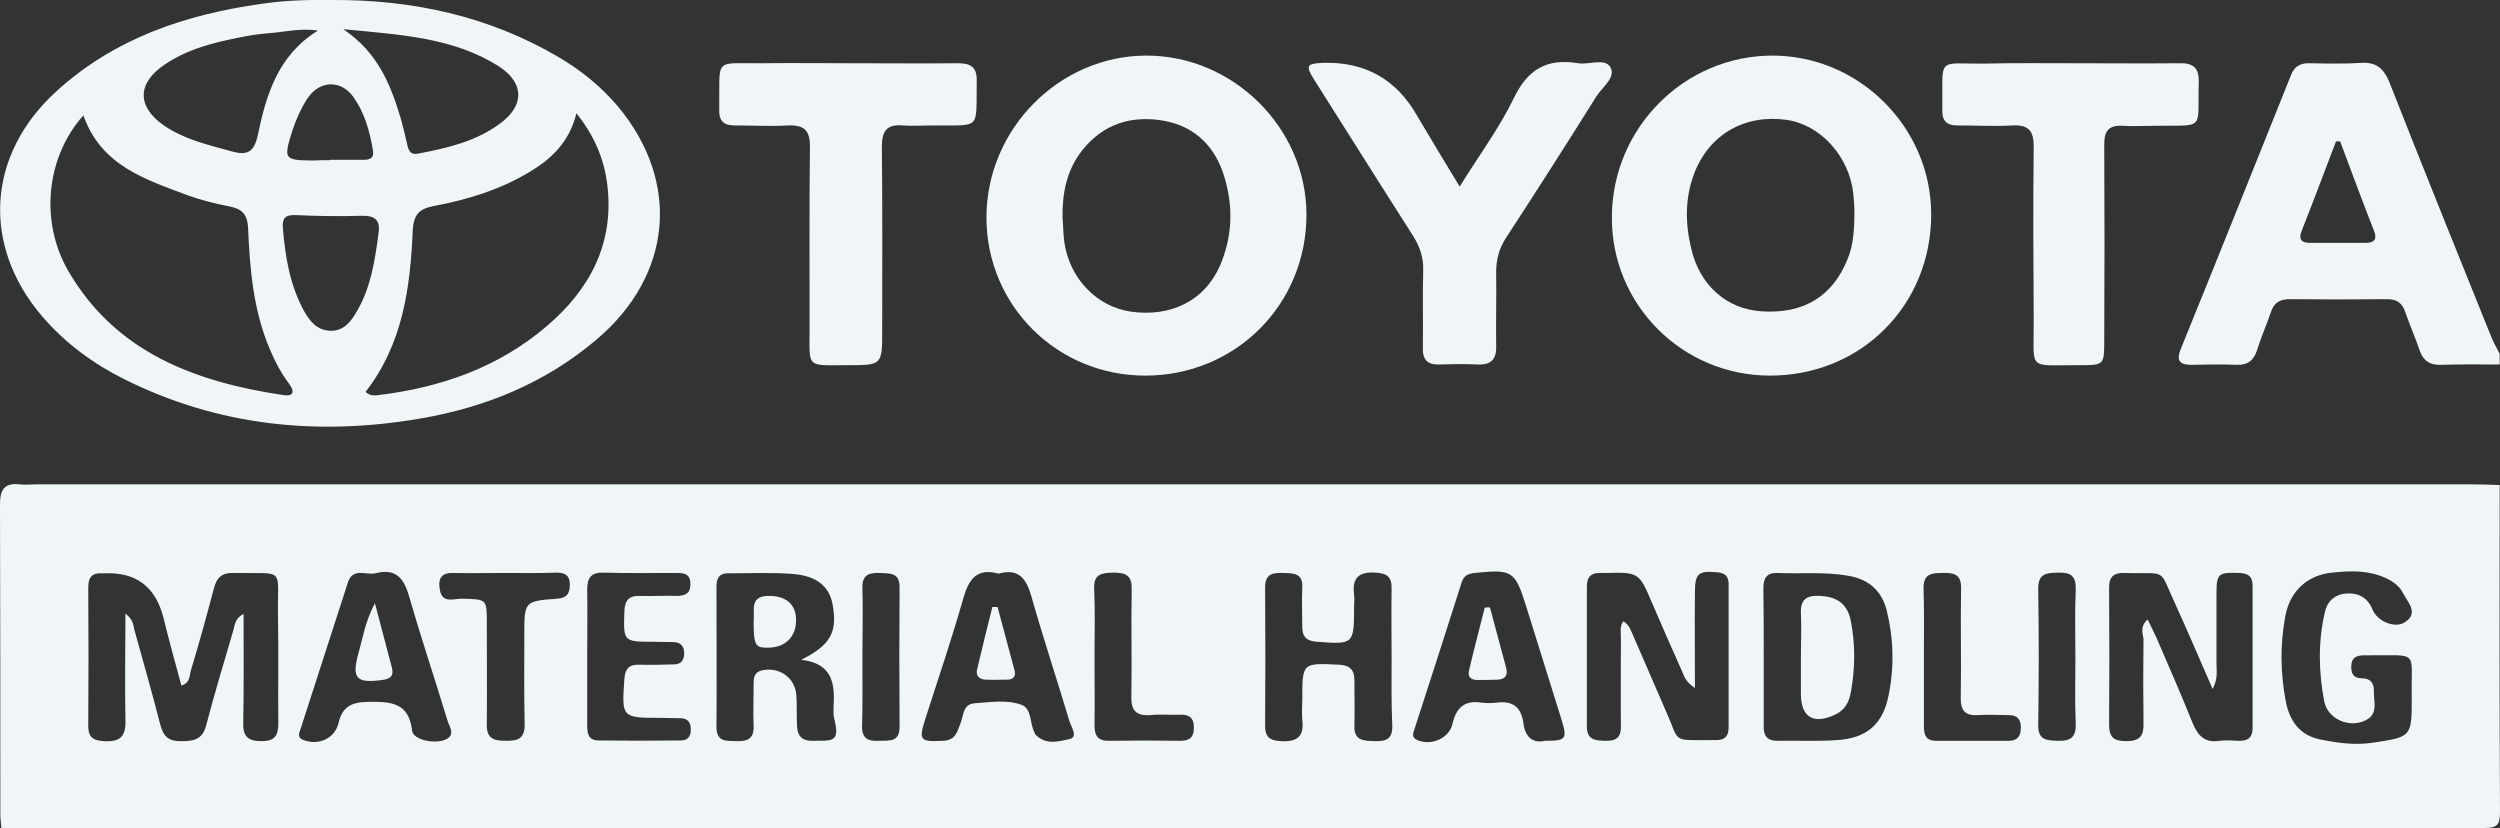
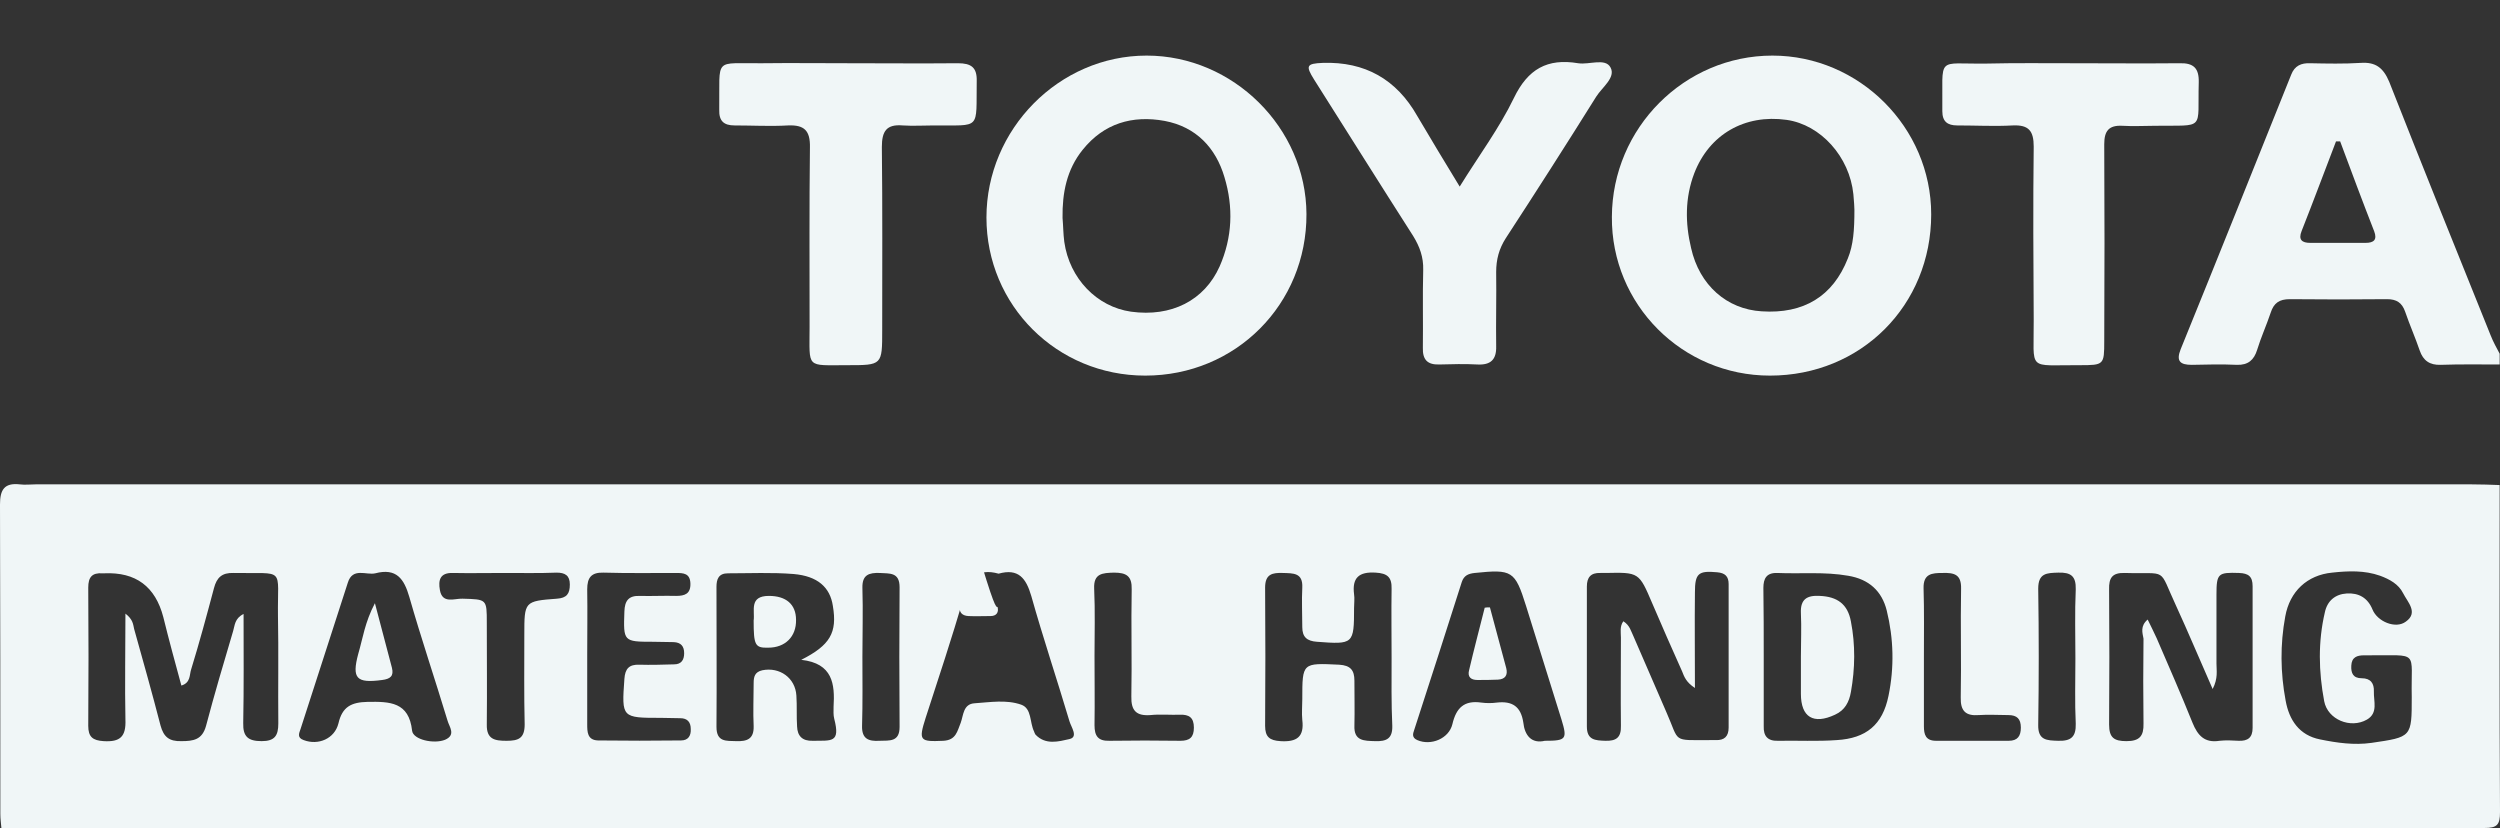
<svg xmlns="http://www.w3.org/2000/svg" version="1.1" id="Calque_2_00000171698399820123092220000011745258936288868747_" x="0px" y="0px" viewBox="0 0 719.5 238.4" style="enable-background:new 0 0 719.5 238.4;" xml:space="preserve">
  <rect x="0" y="0" width="719.5" height="238.4" fill="#333333" stroke="none" />
  <style type="text/css"> .st0{fill:#F0F6F7;} </style>
  <g id="Calque_1-2">
    <g>
      <path class="st0" d="M0.4,238.3c-0.1-1.3-0.3-2.6-0.3-4c0-29.7,0-59.4-0.1-89.1c0-4.2,1.2-6.3,5.7-5.8c1.5,0.2,3,0,4.5,0 c233.7,0,467.5,0,701.2,0c2.7,0,5.3,0.1,8,0.2c0,31.4-0.1,62.7,0.1,94.1c0,3.7-0.8,4.6-4.6,4.6C476.7,238.3,238.5,238.3,0.4,238.3 L0.4,238.3z M36.1,176.6c2.2,1.7,2.2,3.1,2.5,4.4c2.6,9.3,5.2,18.5,7.6,27.8c0.9,3.3,2.5,4.6,6,4.5c3.5,0,6-0.4,7.1-4.4 c2.4-9.1,5.1-18.2,7.8-27.3c0.5-1.6,0.4-3.6,3-4.9c0,10.9,0.1,21.1-0.1,31.4c-0.1,3.9,1.4,5.2,5.3,5.2c3.8,0,4.8-1.6,4.8-5.1 c-0.1-10.3,0.1-20.6-0.1-30.9c-0.2-14.4,2.4-12.1-12.8-12.4c-3.3-0.1-4.8,1.3-5.6,4.3c-2.1,7.9-4.2,15.7-6.6,23.5 c-0.5,1.5-0.1,3.8-2.8,4.6c-1.8-6.6-3.6-13.2-5.2-19.7c-2.3-8.8-7.9-13-17-12.6c-0.2,0-0.3,0-0.5,0c-3-0.2-4.1,1.1-4.1,4.1 c0.1,13.3,0.1,26.6,0,39.8c0,3.2,1.3,4.2,4.4,4.4c4.8,0.3,6.5-1.3,6.3-6.2C35.9,197.2,36.1,187.3,36.1,176.6L36.1,176.6z M618.1,178.3c0.9,1.9,1.8,3.6,2.6,5.4c3.5,8.1,7,16.1,10.3,24.3c1.5,3.7,3.5,5.9,7.8,5.2c1.8-0.2,3.7-0.1,5.5,0 c2.6,0.1,4-0.9,4-3.7c0-13.6,0-27.2,0-40.8c0-2.8-1.2-3.7-3.9-3.8c-6-0.2-6.5,0.1-6.5,6.2c0,6.6,0,13.3,0,19.9 c0,2,0.5,4.2-1.1,7.3c-3.8-8.6-7-16.3-10.5-23.9c-5.3-11.4-2.1-9.1-14.8-9.5c-3.6-0.1-4.6,1.4-4.5,4.8c0.1,12.9,0.1,25.9,0,38.8 c0,3.8,1.4,4.8,5,4.8c3.8,0,5-1.5,4.9-5.1c-0.1-8.1-0.1-16.2,0-24.4C616.6,182.1,615.9,180.2,618.1,178.3L618.1,178.3z M487.8,198 c-2.6-1.7-3.1-3.3-3.7-4.8c-2.9-6.5-5.8-13-8.6-19.6c-3.8-8.9-3.8-8.9-13.4-8.7c-0.5,0-1,0-1.5,0c-2.8-0.1-3.9,1.3-3.9,3.9 c0,13.4,0,26.9,0,40.3c0,3.9,2.4,4,5.3,4.1c3.1,0.1,4.6-0.9,4.5-4.3c-0.1-8.4,0-16.9,0-25.4c0-1.5-0.4-3.2,0.7-4.7 c1.9,1.2,2.2,2.9,2.9,4.3c3.2,7.3,6.3,14.6,9.5,21.9c3.9,8.8,1.4,8,12.7,8c0.5,0,1,0,1.5,0c2.5,0.1,3.7-1.1,3.7-3.6 c0-13.8,0-27.5,0-41.3c0-2.2-1-3.2-3.3-3.4c-5.4-0.5-6.4,0.3-6.4,5.8C487.7,179.5,487.8,188.2,487.8,198L487.8,198z M507.6,189.1 c0,6.3,0,12.6,0,18.9c0,0.3,0,0.7,0,1c-0.1,2.8,1.1,4.3,4.1,4.2c5.6-0.1,11.3,0.2,16.9-0.2c8.5-0.5,13.2-4.4,14.9-12.7 c1.7-8.2,1.5-16.5-0.5-24.6c-1.4-5.6-5.1-9-11.1-10c-6.8-1.2-13.6-0.5-20.4-0.8c-3.1-0.1-4,1.6-4,4.3 C507.6,175.9,507.6,182.5,507.6,189.1L507.6,189.1z M230.6,189.9c8.3-4.2,10.4-7.8,9.1-15.5c-0.8-5.4-4.4-8.6-11.3-9.2 c-6.3-0.5-12.6-0.2-18.9-0.2c-2.7,0-3.3,1.7-3.3,3.9c0,13.4,0.1,26.8,0,40.3c0,4.4,2.8,4,5.7,4.1c3.1,0.1,5.1-0.6,5-4.3 c-0.2-4.1,0-8.3,0-12.4c0-1.8,0.3-3.2,2.5-3.7c5-1,9.5,2.2,9.8,7.3c0.2,3,0,6,0.2,8.9c0.1,2.7,1.5,4.2,4.5,4.1 c5.4-0.1,8,0.7,6.2-6.3c-0.3-1.1-0.2-2.3-0.2-3.5C240.3,196.9,239.7,190.9,230.6,189.9L230.6,189.9z M400.5,189.4 c0-6.6-0.1-13.3,0-19.9c0.1-3.4-1.2-4.5-4.6-4.7c-4.8-0.3-6.8,1.5-6.2,6.2c0.2,1.3,0,2.6,0,4c0,10.4-0.2,10.5-10.7,9.7 c-2.9-0.2-4.2-1.4-4.2-4.2c0-3.8-0.2-7.6,0-11.4c0.2-4.3-2.6-4.1-5.6-4.2c-3-0.1-5.1,0.3-5.1,4.2c0.1,13.3,0.1,26.6,0,39.8 c0,3.2,1.3,4.2,4.4,4.4c4.7,0.3,6.9-1.2,6.3-6.1c-0.2-2,0-4,0-6c0-10.5,0-10.4,10.6-9.9c3.3,0.2,4.4,1.6,4.4,4.6 c0,4.3,0.1,8.6,0,12.9c-0.2,4.5,2.8,4.4,6,4.5c3.2,0.1,5-0.7,4.9-4.4C400.4,202.4,400.5,195.9,400.5,189.4L400.5,189.4z M694.1,200.6c-0.3-13.7,2.5-11.9-12.7-12c-0.3,0-0.7,0-1,0c-2,0-3.6,0.5-3.7,3c-0.1,2.1,0.5,3.6,3,3.6c2.6,0,3.6,1.5,3.5,3.8 c-0.1,2.8,1.3,6.2-2,8.1c-4.7,2.7-11.3,0-12.3-5.3c-1.6-8.5-1.8-17.1,0.2-25.6c0.7-3.3,3-5.2,6.3-5.4c3.4-0.2,6,1.2,7.4,4.6 c1.4,3.5,6.7,5.7,9.6,3.5c3.7-2.6,0.5-5.6-0.8-8.2c-1.3-2.6-3.9-4-6.6-5c-4.5-1.6-9.2-1.4-13.8-0.9c-7.2,0.7-12.2,5.4-13.5,12.6 c-1.5,8.1-1.4,16.2,0.1,24.2c1,5.6,3.9,10,9.9,11.2c4.9,1,9.8,1.7,14.8,1C694.1,212.1,694.1,212.2,694.1,200.6L694.1,200.6z M287.4,165.1c-6.1-1.7-8.5,1.4-10.1,6.9c-3.3,11.6-7.2,23.1-10.9,34.6c-2.1,6.6-1.7,6.9,5.1,6.6c3.7-0.2,4-2.8,5-5.2 c0.8-2.2,0.7-5.4,4-5.6c4.5-0.3,9.1-1.1,13.4,0.4c3.1,1.1,2.4,5.1,3.7,7.7c0.1,0.3,0.2,0.6,0.4,0.9c2.9,3.1,6.7,2,9.8,1.3 c2.6-0.6,0.5-3.4,0-5.1c-3.6-12.1-7.6-24-11-36.1C295.3,166.4,293.1,163.5,287.4,165.1L287.4,165.1z M108,165 c-2.6,0.6-6.5-1.8-7.9,2.7c-4.5,14-9.1,28.1-13.6,42.1c-0.4,1.2-1.1,2.5,0.9,3.2c4.2,1.6,8.9-0.4,10-4.8c1.1-4.8,3.7-6.1,8.4-6.2 c6.4-0.1,11.9,0,12.8,8.3c0.3,2.6,6.3,3.9,9.5,2.6c3.2-1.4,1.2-3.7,0.7-5.5c-3.6-11.9-7.6-23.7-11-35.6 C116.3,166.6,114.1,163.4,108,165L108,165z M444.6,213.2c6.2,0,6.5-0.5,4.8-6.1c-3.4-10.9-6.8-21.8-10.2-32.7 c-3.2-10.2-4-10.6-14.8-9.5c-1.9,0.2-3.1,0.8-3.7,2.6c-4.5,14.2-9.1,28.4-13.7,42.6c-0.4,1.1-0.7,2.2,0.9,2.9 c3.9,1.7,9.1-0.4,10.1-4.6c1.1-4.7,3.4-6.9,8.3-6.2c1.5,0.2,3,0.2,4.5,0c4.4-0.5,6.9,1.1,7.6,5.7 C438.8,211.7,440.8,214.1,444.6,213.2L444.6,213.2z M169,188.5c0,6.6,0,13.3,0,19.9c0,2.2,0,4.6,3.1,4.7c8,0.1,16,0.1,23.9,0 c2.1,0,2.9-1.4,2.8-3.3c0-2-1-3.1-3-3.1c-1.8,0-3.7-0.1-5.5-0.1c-11.4,0-11.4,0-10.6-11.2c0.2-3,1.4-4.2,4.3-4.1 c3.3,0.1,6.6,0,10-0.1c2.1,0,2.9-1.3,2.9-3.2c0-2-0.9-3.1-3-3.2c-2,0-4-0.1-6-0.1c-8.5,0-8.5-0.1-8.2-8.7c0.1-3.1,1.2-4.6,4.4-4.5 c3.5,0.1,7-0.1,10.5,0c2.5,0,4.2-0.6,4.1-3.6c-0.1-2.9-2-3-4.1-3c-7,0-14,0.1-20.9-0.1c-3.5-0.1-4.7,1.4-4.7,4.8 C169.1,175.9,169,182.2,169,188.5L169,188.5z M145.2,164.9c-5,0-10,0.1-14.9,0c-3.7-0.1-4.2,2.1-3.7,4.9c0.7,4.1,4.2,2.4,6.5,2.5 c7,0.2,7,0.1,7,6.9c0,9.8,0.1,19.5,0,29.3c-0.1,4.3,2.3,4.7,5.7,4.7s5.2-0.7,5.2-4.7c-0.2-8.6-0.1-17.2-0.1-25.8 c0-9.6,0-9.7,9.4-10.4c2.8-0.2,3.7-1.4,3.7-4.1c0-2.6-1.4-3.4-3.8-3.4C155.2,165,150.2,164.9,145.2,164.9L145.2,164.9z M315,188.8 c0,6.6,0.1,13.2,0,19.9c0,3.1,1,4.6,4.3,4.5c6.8-0.1,13.6-0.1,20.4,0c2.7,0,3.9-1,3.9-3.8c0-2.9-1.4-3.8-4-3.7 c-2.8,0.1-5.7-0.2-8.5,0.1c-4.1,0.3-5.6-1.3-5.5-5.4c0.2-10.3-0.1-20.5,0.1-30.8c0.1-3.8-1.5-4.8-5.1-4.8 c-3.3,0.1-5.9,0.2-5.7,4.6C315.2,175.9,315,182.4,315,188.8L315,188.8z M553.7,189.1c0,6.6,0,13.2,0,19.9c0,2.4,0.5,4.2,3.5,4.2 c7,0,13.9,0,20.9,0c2.6,0,3.5-1.4,3.5-3.8c0-2.5-1.1-3.6-3.6-3.6c-2.8,0-5.7-0.2-8.5,0c-3.8,0.3-5.3-1.2-5.2-5.1 c0.2-10.4-0.1-20.9,0.1-31.3c0.1-4.1-2-4.6-5.3-4.5c-3.1,0-5.6,0.2-5.5,4.4C553.8,175.8,553.7,182.5,553.7,189.1L553.7,189.1z M248.2,189c0,6.6,0.1,13.2-0.1,19.9c-0.1,3.7,1.8,4.5,5,4.3c2.9-0.1,5.8,0.4,5.8-4c-0.1-13.4-0.1-26.8,0-40.2 c0-4.4-2.9-3.9-5.7-4.1c-3.1-0.1-5.1,0.5-5,4.3C248.4,175.8,248.2,182.4,248.2,189z M597.3,189.5c0-6.6-0.2-13.2,0.1-19.9 c0.1-3.8-1.4-4.9-5-4.8c-3.3,0.1-5.8,0.1-5.8,4.6c0.2,13.1,0.2,26.2,0,39.2c-0.1,4.5,2.5,4.5,5.8,4.6c3.6,0.1,5.1-1.1,5-4.9 C597.1,202.1,597.3,195.8,597.3,189.5z" />
      <path class="st0" d="M719.4,104.9c-5.7,0-11.3-0.1-17,0.1c-3.1,0.1-5-1.2-6-4.1c-1.3-3.8-2.9-7.4-4.2-11.2 c-0.9-2.6-2.5-3.6-5.2-3.6c-9.3,0.1-18.6,0.1-28,0c-3,0-4.6,1.1-5.5,3.9c-1.2,3.6-2.8,7.1-3.9,10.7c-0.9,2.9-2.6,4.4-5.8,4.3 c-4.3-0.2-8.7-0.1-13,0c-3.3,0-4.6-1-3.2-4.5c10.7-26.3,21.2-52.6,31.8-79c1-2.6,2.9-3.4,5.5-3.3c4.8,0.1,9.7,0.2,14.5-0.1 c4.3-0.3,6.5,1.4,8.2,5.4c9.6,24.4,19.4,48.7,29.2,73c0.7,1.8,1.7,3.6,2.6,5.3L719.4,104.9L719.4,104.9z M673.5,40.7 c-0.4,0-0.8,0-1.2,0c-3.3,8.6-6.5,17.2-9.9,25.8c-1,2.5,0.1,3.4,2.5,3.4c5.3,0,10.6,0,15.9,0c2.4,0,3.4-0.9,2.5-3.3 C679.9,57.9,676.7,49.3,673.5,40.7L673.5,40.7z" />
-       <path class="st0" d="M95.7,0c23-0.1,44.9,4.6,65,16.4c6.5,3.8,12.3,8.5,17.2,14.3c18.1,21.8,15.6,48.6-6.3,67.1 c-14.8,12.5-32,19.5-50.9,22.7c-29.5,5-58,2.1-85-11.4c-9-4.5-17-10.4-23.6-18.1C-5.4,70.5-3.7,44.5,16.1,26.4 C32.8,11.1,53.2,4.2,75.3,1.1C82,0.1,88.8-0.1,95.7,0z M24,33.2c-10.7,12-12.6,30.4-4.4,44.7c13.7,23.6,36.6,32,61.9,35.8 c2.6,0.4,3.6-0.6,1.8-3.1c-2.3-3.1-4.1-6.4-5.6-10c-4.8-11.2-5.8-23.1-6.3-35c-0.2-4-1.8-5.5-5.4-6.2c-4.1-0.8-8.2-1.8-12-3.2 C41.8,51.6,29.1,47.7,24,33.2L24,33.2z M105.2,112.8c1.5,1.3,2.7,1,3.8,0.9c17.9-2.2,34.3-7.9,48.2-19.7 c12.5-10.6,19.6-23.8,17.6-40.7c-0.9-7.5-3.7-14.2-8.9-20.7c-2.1,8.4-7.2,13.1-13.5,16.9c-8.5,5.1-17.9,8-27.6,9.8 c-4.1,0.8-5.7,2.4-6,6.8C118.1,82.6,116,98.9,105.2,112.8L105.2,112.8z M91.5,8.8C86.3,8,81.6,9.3,76.8,9.6 c-3.8,0.3-7.6,1.1-11.3,1.9c-6.4,1.4-12.5,3.3-18,7c-8.1,5.4-8.2,12.2-0.2,17.7c5.9,4,12.7,5.5,19.5,7.4c4.4,1.2,6.3,0.2,7.4-4.7 C76.6,27.2,80.1,15.8,91.5,8.8z M98.8,8.4c10.1,6.8,13.7,16.2,16.6,25.9c0.7,2.5,1.3,5.1,1.9,7.7c0.4,1.7,1.1,2.6,3.1,2.2 c8.4-1.6,16.6-3.5,23.6-8.7c7-5.2,6.9-11.6-0.4-16.4C130.3,10.7,115.1,10,98.8,8.4L98.8,8.4z M108.9,67.4c0.7-4-0.9-5.4-4.9-5.3 c-6.3,0.2-12.6,0.1-19-0.2c-3-0.1-3.8,1-3.6,3.7c0.7,8.3,2,16.4,6.1,23.9c1.7,3.1,3.9,5.6,7.6,5.7c3.8,0.1,5.9-2.6,7.6-5.6 C106.7,82.8,107.9,75.1,108.9,67.4L108.9,67.4z M95,46.1c0,0,0-0.1,0-0.1c3.2,0,6.3,0,9.5,0c1.9,0,3.3-0.4,2.8-2.9 c-0.9-5.4-2.4-10.7-5.6-15.2c-3.6-5-9.7-4.8-13.2,0.4c-1.9,2.9-3.3,6.1-4.4,9.4c-2.5,8.1-2.4,8.4,5.9,8.5 C91.7,46.1,93.4,46.1,95,46.1L95,46.1z" />
      <path class="st0" d="M509.4,108.1c-25.3,0-45.7-20.5-45.5-45.7c0.1-25.6,20.9-46.4,46.2-46.4c25,0,45.7,20.7,45.7,45.7 C555.8,87.9,535.6,108.1,509.4,108.1L509.4,108.1z M533.7,60.4c0-0.5-0.1-2.5-0.3-4.5c-1.1-10.8-9.4-20-19.2-21.4 c-12.1-1.7-22.3,4.2-26.6,15.4c-2.7,7.1-2.6,14.4-0.9,21.5c2.4,10.7,10.3,17.6,20.3,18.2c12.1,0.8,20.5-4.3,24.8-15.2 C533.4,70.5,533.7,66.2,533.7,60.4L533.7,60.4z" />
      <path class="st0" d="M329.6,108.1c-25.4,0-45.7-20.2-45.7-45.5c0-25.4,20.9-46.6,46.1-46.6c24.9,0,45.9,20.8,46,45.6 C376.1,87.6,355.6,108.1,329.6,108.1L329.6,108.1z M305.8,62.7c0.2,2.3,0.2,4.6,0.5,6.9c1.5,10.6,9.4,18.7,19.2,20.1 c11.6,1.6,21.1-3.2,25.5-13c3.7-8.4,4-17.1,1.4-25.7c-2.5-8.5-8.2-14.5-17.2-16.2c-9.3-1.7-17.5,0.7-23.6,8.3 C307,48.8,305.7,55.5,305.8,62.7L305.8,62.7z" />
      <path class="st0" d="M420.1,53.7c5.5-8.9,11.4-16.8,15.6-25.5c4-8.3,9.6-11.5,18.5-10c3.2,0.5,7.8-1.6,9.3,1.2 c1.6,2.9-2.4,5.7-4.1,8.4c-8.5,13.6-17.2,27.2-26,40.7c-2,3.1-2.8,6.2-2.8,9.8c0.1,7.1-0.1,14.3,0,21.4c0.1,3.8-1.6,5.4-5.4,5.2 c-3.6-0.2-7.3-0.1-11,0c-3.4,0.1-4.8-1.4-4.7-4.8c0.1-7.5-0.1-14.9,0.1-22.4c0.1-3.7-1-6.7-2.9-9.8c-9.6-15-19-30-28.5-45 c-2.5-4-2.2-4.6,2.5-4.8c12.1-0.4,21.2,4.7,27.2,15.3C411.8,40,415.7,46.5,420.1,53.7L420.1,53.7z" />
      <path class="st0" d="M244.3,18.2c10.5,0,20.9,0.1,31.4,0c3.8,0,5.5,1.2,5.4,5.1c-0.2,14.3,1.4,12.7-12.3,12.8c-3,0-6,0.2-9,0 c-4.7-0.4-6,1.7-6,6.2c0.2,17.6,0.1,35.1,0.1,52.7c0,10.1,0,10.1-10,10.1c-12.1,0-10.9,1.1-10.9-11c0-17.2-0.1-34.5,0.1-51.7 c0.1-4.8-1.6-6.5-6.3-6.3c-5.1,0.3-10.3,0-15.4,0c-3.1,0-4.5-1.3-4.4-4.5c0.2-15.5-1.8-13.2,12.5-13.4 C227.7,18.1,236,18.2,244.3,18.2L244.3,18.2z" />
      <path class="st0" d="M596.4,18.2c10.3,0,20.6,0.1,30.9,0c4-0.1,5.6,1.4,5.5,5.5c-0.4,14,2.1,12.3-12.5,12.5c-3.2,0-6.3,0.2-9.5,0 c-3.9-0.2-5.2,1.5-5.2,5.3c0.1,18.9,0.1,37.8,0,56.7c0,6.8-0.1,6.9-7,6.9c-15.4-0.1-13.2,2-13.3-13.1c-0.1-16.6-0.2-33.2,0-49.8 c0-4.5-1.4-6.3-6-6.1c-5.3,0.3-10.6,0-16,0c-2.8,0-4.3-1.1-4.3-4.1c0.2-16.2-2-13.5,12.6-13.7C580.1,18.1,588.2,18.2,596.4,18.2 L596.4,18.2z" />
      <path class="st0" d="M518.3,188.9c0-4.1,0.2-8.3,0-12.4c-0.2-4.1,1.8-5.2,5.4-5c5.1,0.2,8.1,2.4,9,7.4c1.3,6.7,1.2,13.5,0,20.2 c-0.5,2.9-1.7,5.3-4.6,6.6c-6.2,2.9-9.8,0.7-9.8-6C518.3,196.2,518.3,192.5,518.3,188.9L518.3,188.9z" />
      <path class="st0" d="M216.9,178.6c0.4-2.8-1.4-7.1,4.4-7.1c4.9,0,7.8,2.4,7.8,6.9c0.1,4.8-3.1,8-8,8 C217.3,186.5,216.9,185.7,216.9,178.6z" />
-       <path class="st0" d="M287.1,174.7c1.6,6.1,3.3,12.2,4.9,18.3c0.4,1.5-0.3,2.6-2,2.6c-2.1,0-4.3,0.1-6.4,0 c-1.8-0.1-2.8-1.1-2.4-2.9c1.4-6,2.9-12,4.4-18C286.1,174.7,286.6,174.7,287.1,174.7L287.1,174.7z" />
+       <path class="st0" d="M287.1,174.7c0.4,1.5-0.3,2.6-2,2.6c-2.1,0-4.3,0.1-6.4,0 c-1.8-0.1-2.8-1.1-2.4-2.9c1.4-6,2.9-12,4.4-18C286.1,174.7,286.6,174.7,287.1,174.7L287.1,174.7z" />
      <path class="st0" d="M107.9,173.6c1.9,7.1,3.4,12.9,4.9,18.6c0.6,2.4-0.5,3.2-2.8,3.5c-7.4,1-8.8-0.4-6.9-7.5 C104.4,183.8,105,179.1,107.9,173.6L107.9,173.6z" />
      <path class="st0" d="M428.8,174.8c1.6,5.8,3.1,11.7,4.7,17.5c0.5,2-0.3,3.2-2.4,3.3c-2,0.1-4,0.1-5.9,0.1c-1.9,0-2.9-0.9-2.4-2.8 c1.4-6,3-12,4.5-18C427.7,174.8,428.2,174.8,428.8,174.8L428.8,174.8z" />
    </g>
  </g>
</svg>